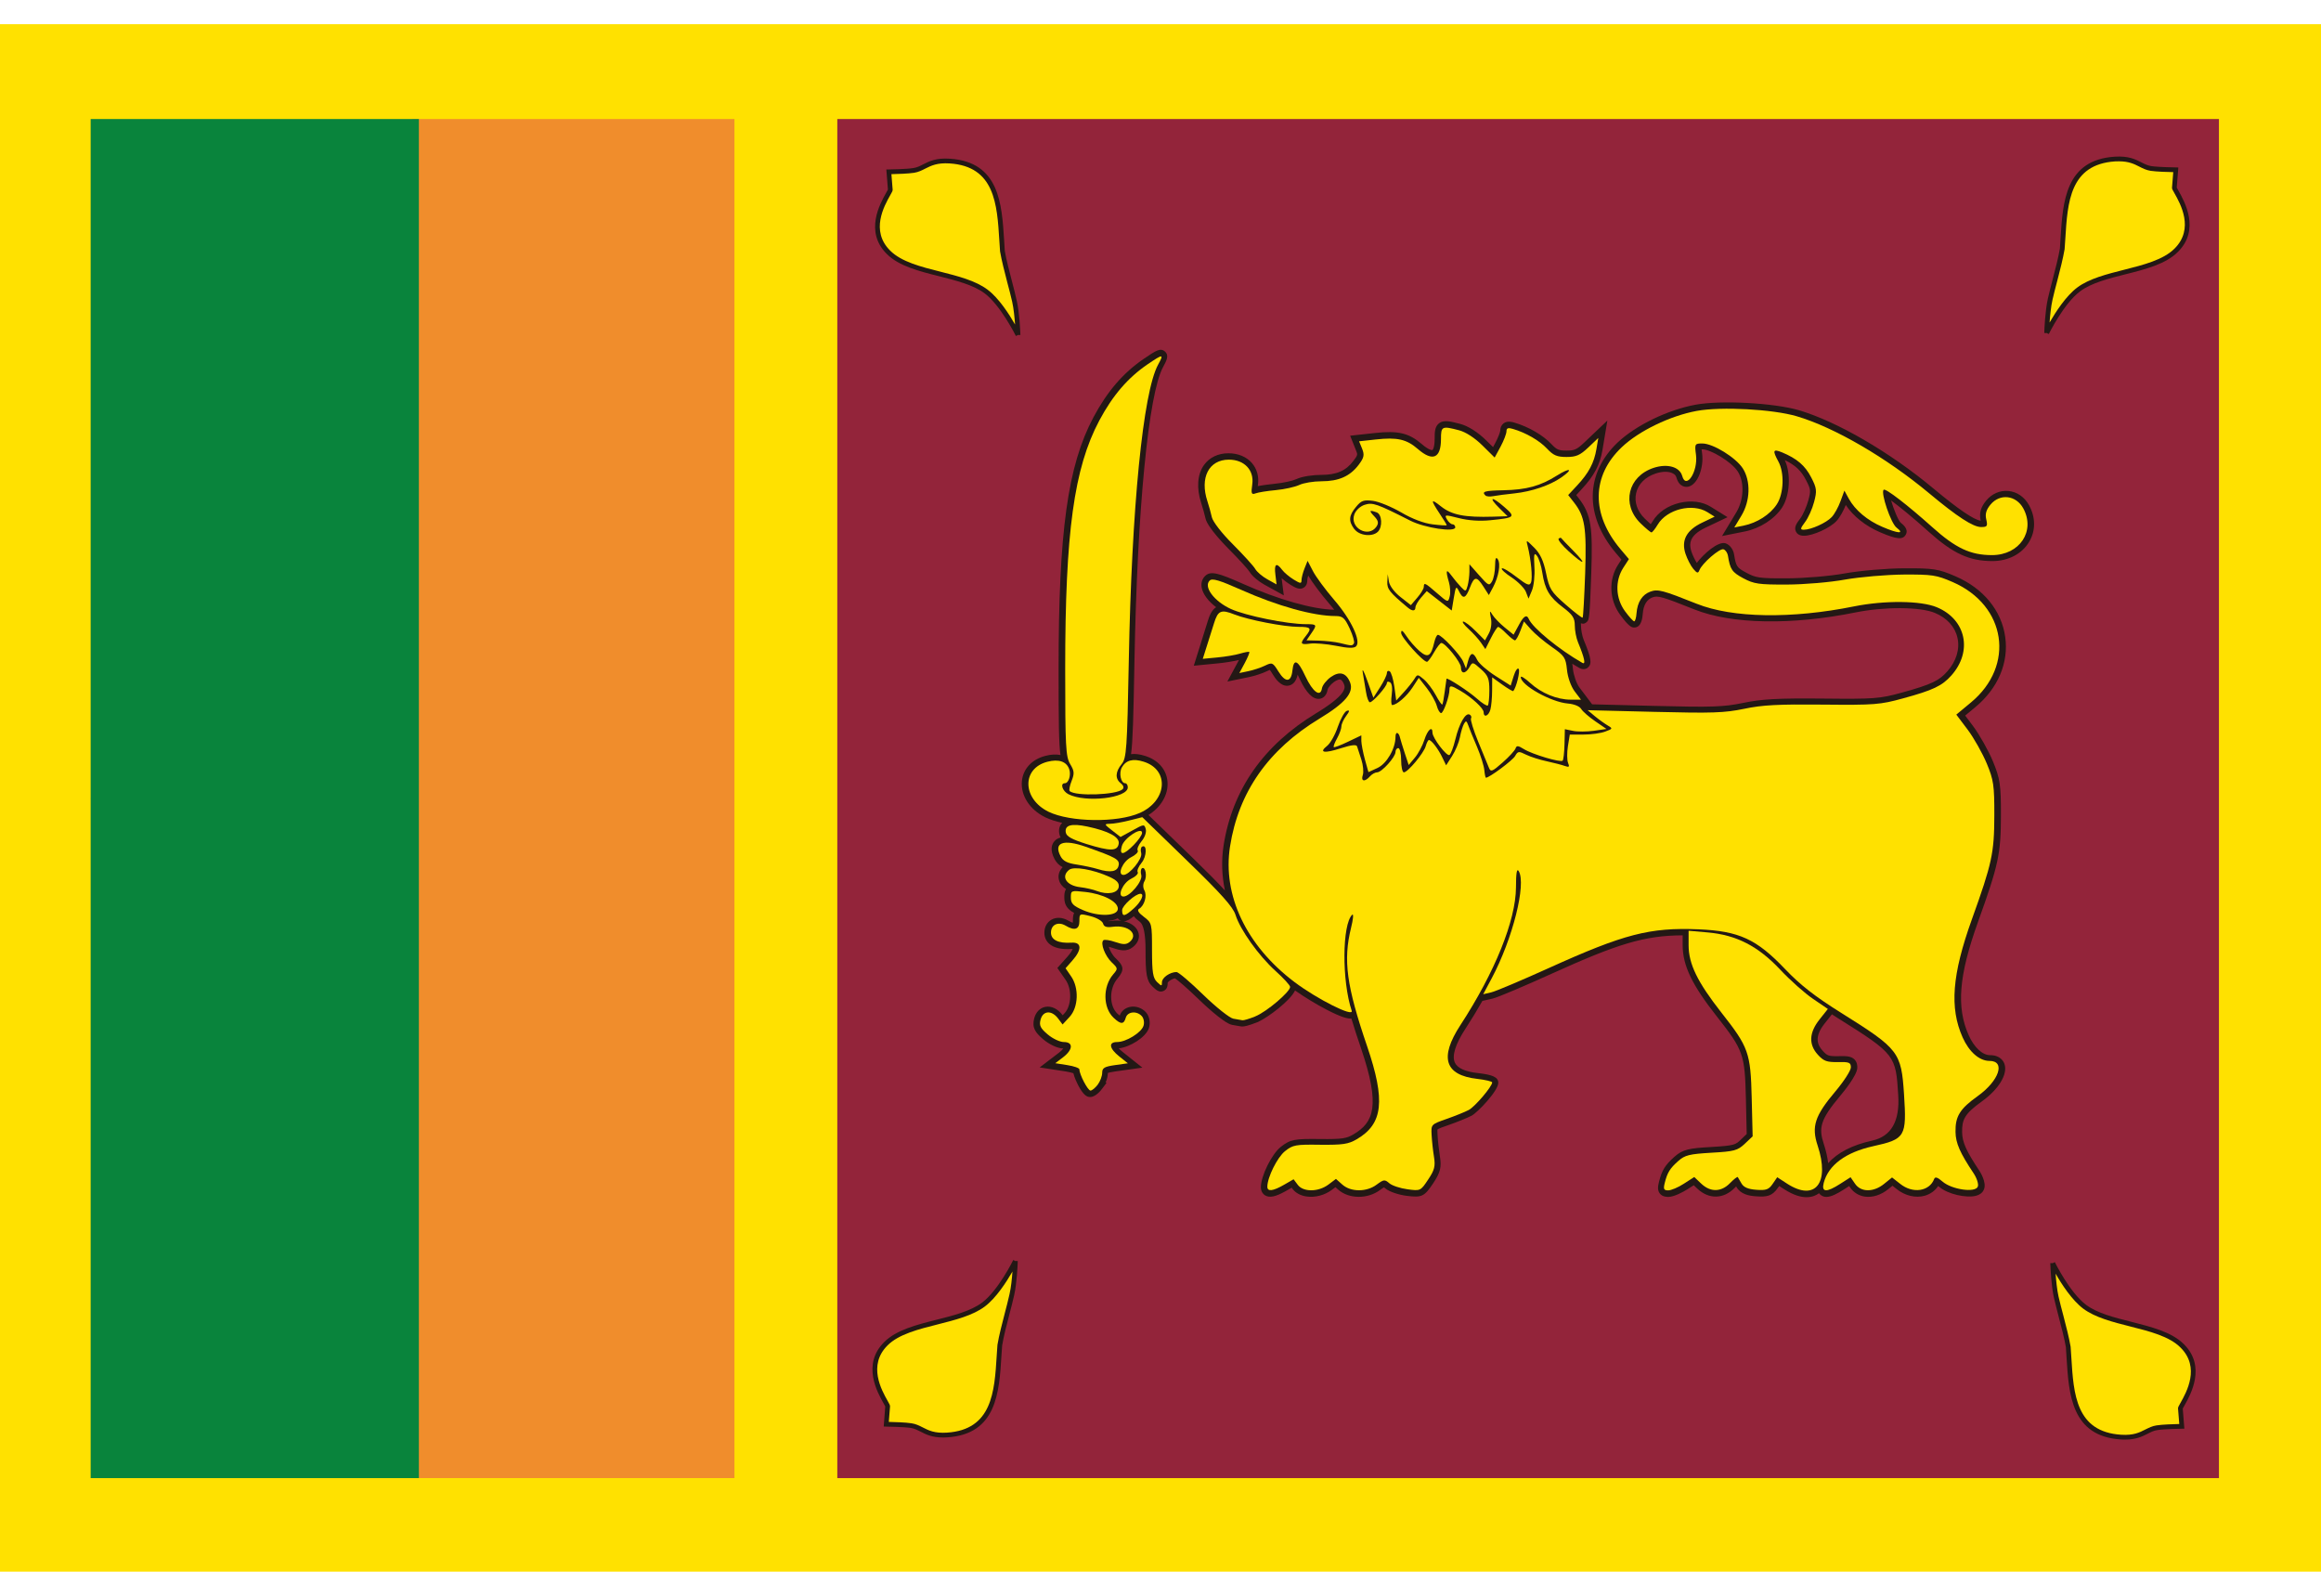
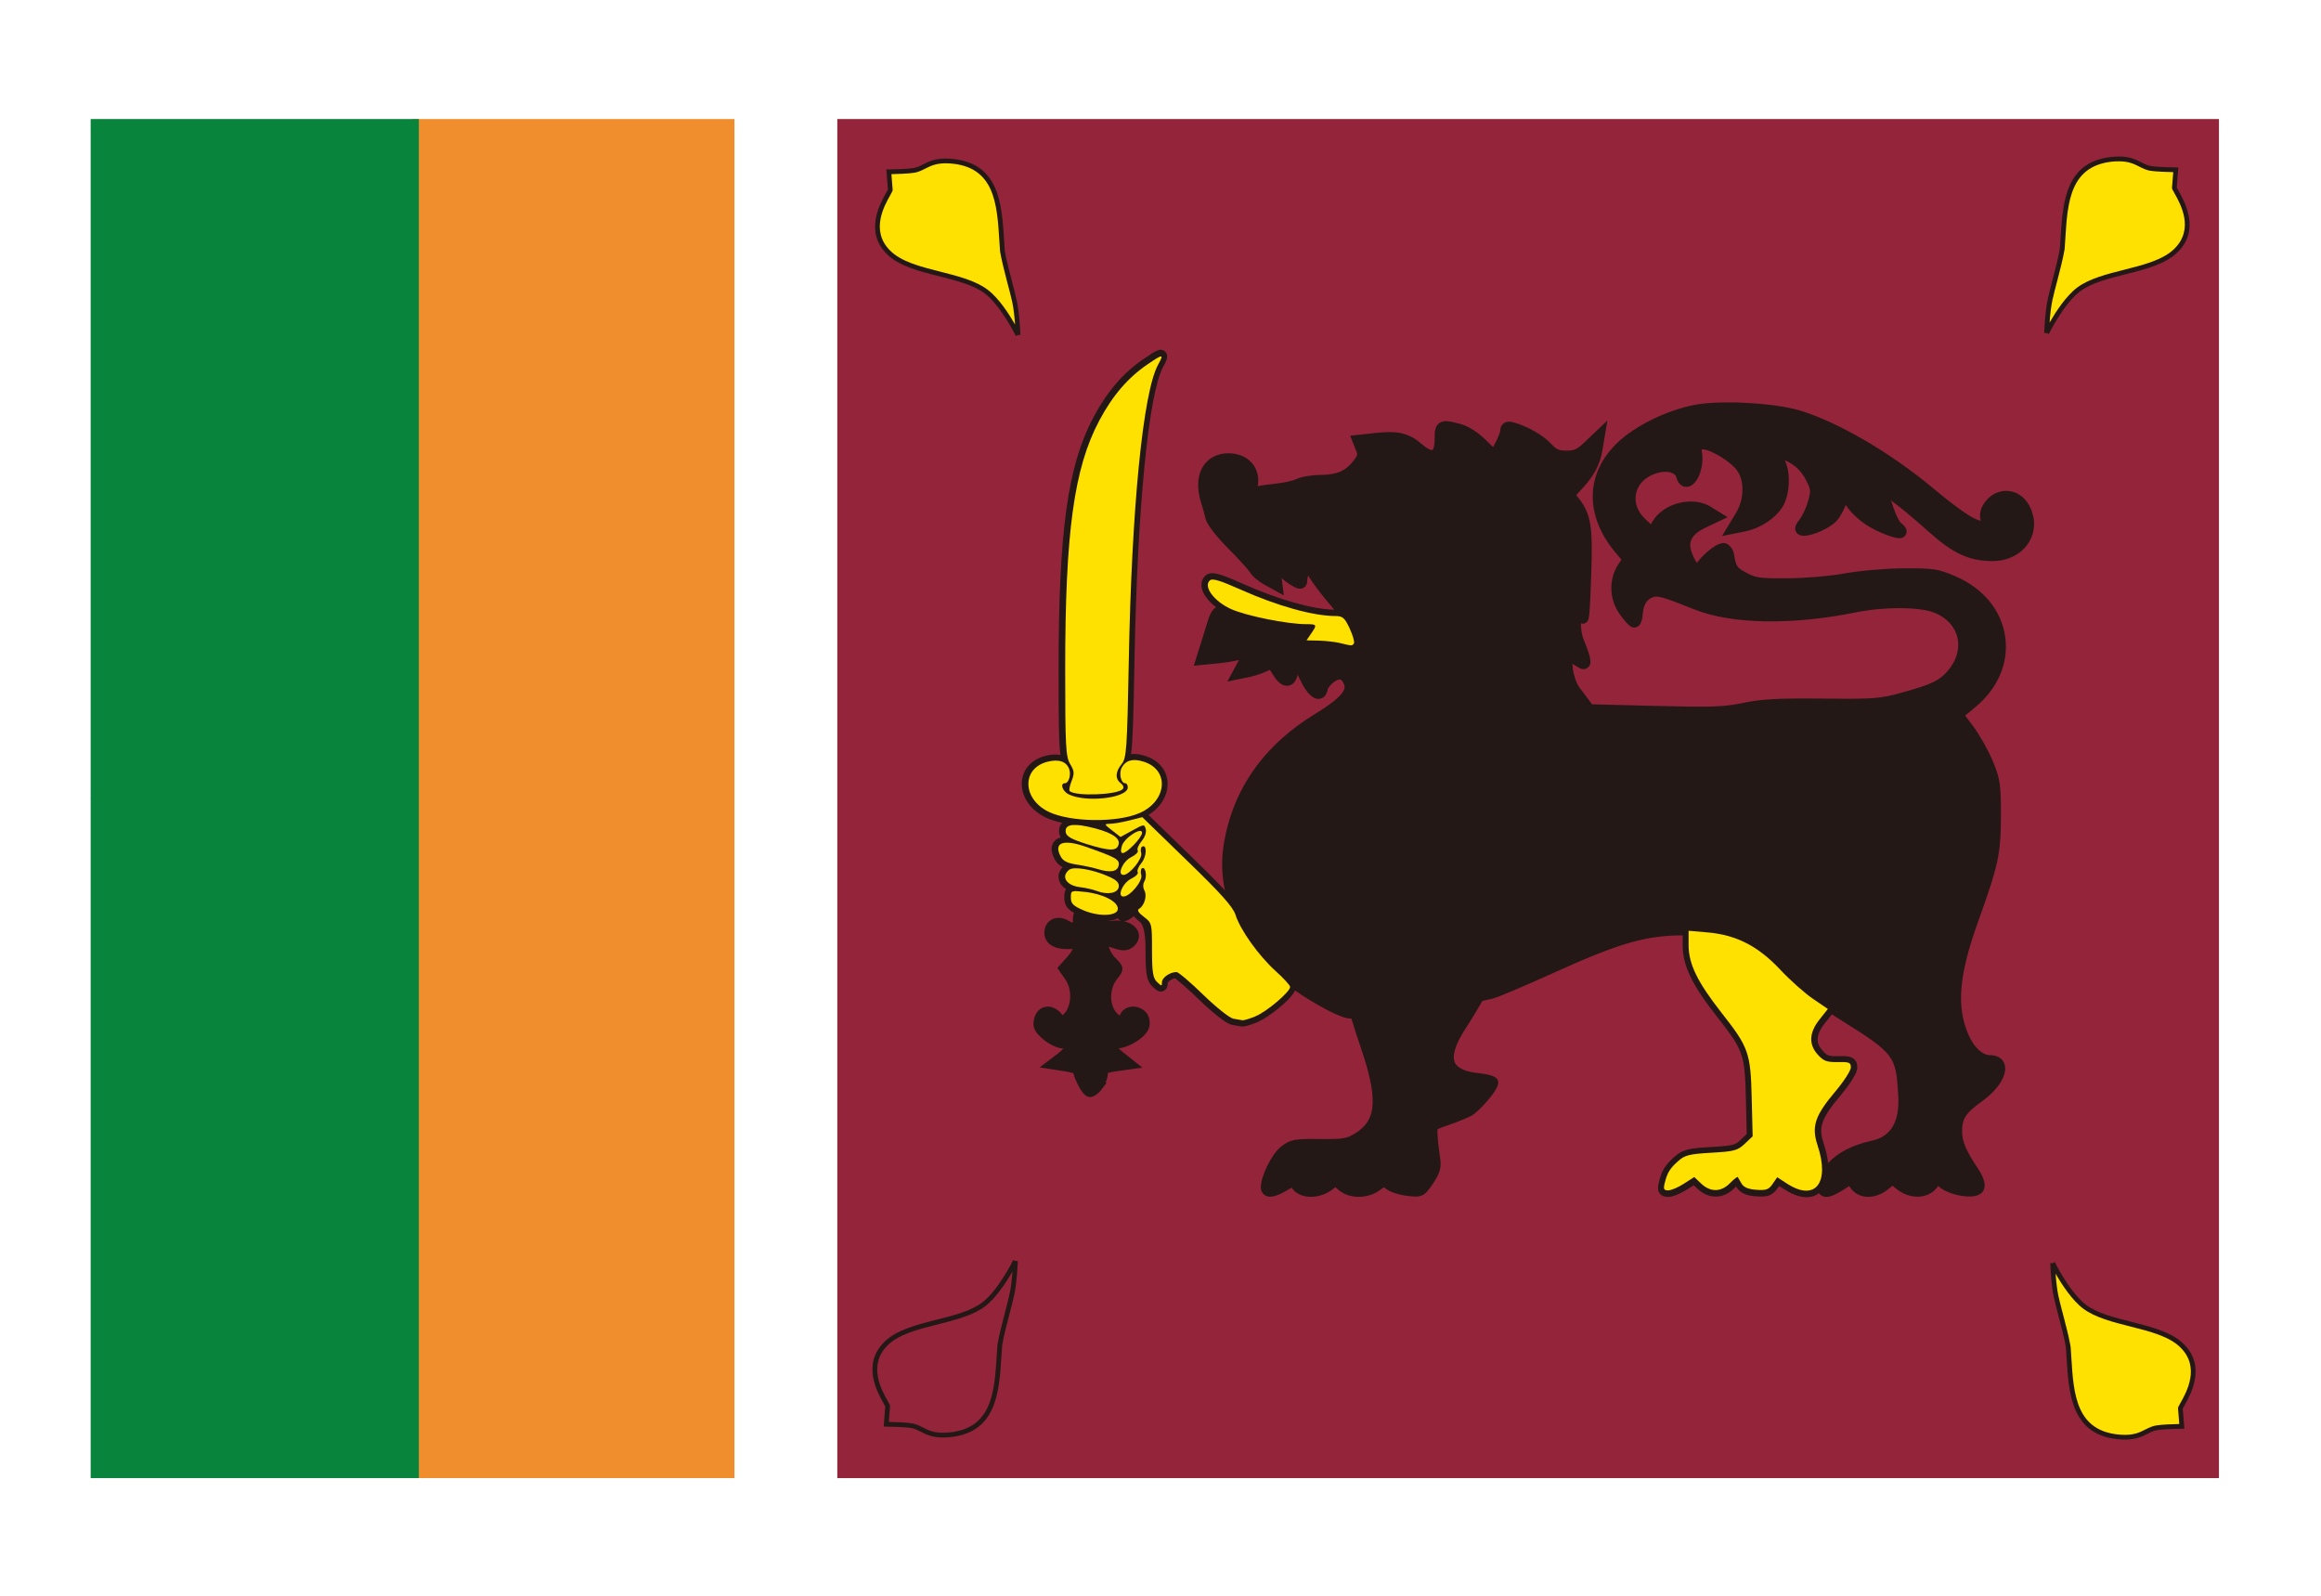
<svg xmlns="http://www.w3.org/2000/svg" width="32" height="22" viewBox="0 0 32 22" fill="none">
  <g id="lk_new" clip-path="url(#clip0_15872_21588)">
-     <path id="Vector" d="M32 0.334H0V21.684H32V0.334Z" fill="#FFE100" />
    <path id="Vector_2" d="M1.25 11.009L5.688 1.641H10.126V20.378H5.688L1.25 11.009Z" fill="#F08D2C" />
    <path id="Vector_3" d="M5.775 1.641H1.25V20.378H5.775V1.641Z" fill="#09843C" />
    <path id="Vector_4" d="M30.593 1.641H11.544V20.378H30.593V1.641Z" fill="#93243A" />
    <g id="Group">
      <path id="leaf" d="M28.3 17.414C28.3 17.414 28.51 17.841 28.741 18.015C29.084 18.272 29.787 18.253 30.086 18.554C30.444 18.908 30.058 19.376 30.061 19.417L30.081 19.664C30.081 19.664 29.84 19.667 29.738 19.683C29.586 19.707 29.526 19.831 29.242 19.812C28.527 19.766 28.556 19.122 28.515 18.572C28.48 18.362 28.396 18.089 28.349 17.88C28.309 17.7 28.3 17.414 28.3 17.414V17.414Z" fill="#FFE100" />
      <path id="Vector_5" d="M29.298 19.847C29.279 19.847 29.26 19.847 29.24 19.845C28.559 19.801 28.524 19.227 28.492 18.721C28.489 18.672 28.486 18.623 28.483 18.575C28.462 18.451 28.422 18.3 28.384 18.155C28.359 18.059 28.336 17.969 28.317 17.887C28.28 17.721 28.27 17.47 28.268 17.423L28.268 17.422V17.414L28.302 17.414L28.33 17.4C28.332 17.405 28.538 17.822 28.761 17.989C28.915 18.105 29.154 18.165 29.385 18.223C29.66 18.293 29.943 18.364 30.109 18.531C30.421 18.84 30.201 19.228 30.119 19.374C30.109 19.392 30.098 19.411 30.094 19.419L30.116 19.697L30.081 19.697C30.079 19.697 29.841 19.7 29.743 19.716C29.693 19.723 29.653 19.744 29.608 19.767C29.533 19.805 29.45 19.847 29.298 19.847ZM28.341 17.559C28.348 17.655 28.36 17.779 28.381 17.873C28.399 17.954 28.423 18.043 28.448 18.138C28.486 18.285 28.526 18.438 28.548 18.567C28.552 18.618 28.555 18.667 28.558 18.717C28.589 19.22 28.621 19.74 29.244 19.78C29.415 19.791 29.498 19.749 29.578 19.708C29.627 19.684 29.672 19.66 29.733 19.651C29.813 19.638 29.974 19.634 30.046 19.632L30.029 19.42C30.027 19.403 30.037 19.386 30.062 19.342C30.145 19.195 30.339 18.851 30.063 18.578C29.91 18.423 29.635 18.354 29.369 18.287C29.132 18.227 28.887 18.165 28.721 18.041C28.566 17.924 28.422 17.702 28.341 17.559Z" fill="#231815" />
    </g>
    <g id="Group_2">
-       <path id="leaf-2" d="M13.999 17.385C13.999 17.385 13.79 17.812 13.558 17.985C13.215 18.243 12.512 18.224 12.214 18.525C11.856 18.879 12.241 19.347 12.238 19.388L12.219 19.635C12.219 19.635 12.46 19.638 12.561 19.654C12.714 19.677 12.774 19.802 13.058 19.783C13.773 19.737 13.744 19.093 13.784 18.543C13.82 18.333 13.903 18.06 13.95 17.85C13.991 17.671 13.999 17.385 13.999 17.385L13.999 17.385Z" fill="#FFE100" />
      <path id="Vector_6" d="M13.002 19.818C12.85 19.818 12.767 19.776 12.692 19.737C12.646 19.714 12.607 19.694 12.557 19.686C12.458 19.671 12.221 19.668 12.219 19.668L12.184 19.667L12.205 19.39C12.202 19.382 12.191 19.362 12.181 19.345C12.098 19.199 11.879 18.811 12.191 18.502C12.357 18.335 12.64 18.263 12.915 18.194C13.146 18.136 13.384 18.075 13.539 17.959C13.762 17.793 13.968 17.375 13.97 17.371L13.998 17.385L14.032 17.385L14.032 17.393C14.03 17.44 14.02 17.691 13.982 17.858C13.964 17.94 13.94 18.03 13.915 18.126C13.877 18.271 13.838 18.422 13.817 18.548C13.813 18.593 13.81 18.642 13.807 18.692C13.776 19.198 13.741 19.772 13.06 19.816C13.04 19.817 13.02 19.818 13.002 19.818ZM12.254 19.603C12.325 19.605 12.486 19.609 12.567 19.622C12.627 19.631 12.673 19.654 12.722 19.679C12.802 19.72 12.884 19.762 13.056 19.751C13.679 19.71 13.711 19.19 13.742 18.688C13.745 18.638 13.748 18.589 13.752 18.541C13.774 18.408 13.814 18.256 13.852 18.109C13.877 18.014 13.9 17.925 13.918 17.843C13.94 17.75 13.952 17.626 13.959 17.53C13.877 17.672 13.734 17.895 13.578 18.012C13.413 18.136 13.168 18.198 12.931 18.258C12.665 18.325 12.39 18.394 12.237 18.548C11.961 18.822 12.155 19.166 12.238 19.313C12.263 19.357 12.272 19.373 12.271 19.391L12.254 19.603Z" fill="#231815" />
    </g>
    <g id="Group_3">
      <path id="leaf-3" d="M28.217 4.591C28.217 4.591 28.427 4.164 28.658 3.991C29.001 3.734 29.704 3.752 30.003 3.452C30.361 3.097 29.975 2.629 29.978 2.589L29.998 2.342C29.998 2.342 29.757 2.339 29.655 2.323C29.503 2.299 29.443 2.175 29.159 2.193C28.444 2.24 28.473 2.883 28.432 3.434C28.396 3.643 28.313 3.917 28.266 4.126C28.226 4.306 28.217 4.591 28.217 4.591V4.591Z" fill="#FFE100" />
      <path id="Vector_7" d="M28.247 4.605L28.219 4.592L28.185 4.591L28.185 4.583C28.186 4.536 28.197 4.285 28.234 4.118C28.253 4.036 28.276 3.946 28.301 3.85C28.339 3.705 28.378 3.554 28.4 3.428C28.403 3.383 28.406 3.334 28.409 3.285C28.441 2.778 28.476 2.204 29.157 2.16C29.346 2.148 29.441 2.196 29.525 2.239C29.57 2.262 29.61 2.282 29.66 2.29C29.758 2.305 29.996 2.308 29.998 2.308L30.033 2.309L30.011 2.586C30.015 2.594 30.026 2.614 30.036 2.631C30.118 2.777 30.338 3.166 30.026 3.474C29.86 3.641 29.576 3.713 29.302 3.782C29.071 3.84 28.832 3.901 28.678 4.017C28.455 4.183 28.249 4.601 28.247 4.605ZM29.215 2.224C29.198 2.224 29.18 2.224 29.161 2.225C28.538 2.266 28.506 2.786 28.475 3.289C28.472 3.338 28.469 3.387 28.465 3.436C28.442 3.568 28.403 3.72 28.365 3.867C28.34 3.962 28.316 4.052 28.298 4.133C28.277 4.226 28.265 4.35 28.258 4.446C28.34 4.304 28.483 4.081 28.639 3.964C28.803 3.841 29.049 3.779 29.286 3.719C29.552 3.652 29.826 3.582 29.98 3.428C30.256 3.154 30.062 2.81 29.979 2.663C29.954 2.619 29.944 2.603 29.946 2.586L29.963 2.373C29.891 2.372 29.73 2.367 29.65 2.355C29.589 2.345 29.544 2.322 29.495 2.297C29.424 2.261 29.351 2.224 29.215 2.224Z" fill="#231815" />
    </g>
    <g id="Group_4">
      <path id="leaf-4" d="M14.035 4.618C14.035 4.618 13.826 4.192 13.595 4.018C13.251 3.761 12.549 3.779 12.25 3.479C11.892 3.125 12.278 2.657 12.274 2.616L12.255 2.369C12.255 2.369 12.496 2.366 12.598 2.35C12.75 2.326 12.81 2.202 13.094 2.221C13.809 2.267 13.78 2.911 13.82 3.461C13.856 3.671 13.939 3.944 13.986 4.153C14.027 4.333 14.035 4.619 14.035 4.619L14.035 4.618Z" fill="#FFE100" />
      <path id="Vector_8" d="M14.006 4.632C14.004 4.628 13.797 4.211 13.575 4.044C13.421 3.928 13.182 3.868 12.951 3.809C12.676 3.74 12.393 3.669 12.227 3.502C11.915 3.193 12.135 2.805 12.217 2.659C12.227 2.641 12.238 2.622 12.242 2.613L12.22 2.336L12.255 2.336C12.257 2.336 12.495 2.333 12.593 2.317C12.643 2.309 12.683 2.289 12.728 2.266C12.812 2.223 12.907 2.175 13.096 2.188C13.777 2.232 13.812 2.806 13.844 3.312C13.847 3.361 13.85 3.41 13.853 3.458C13.874 3.582 13.914 3.732 13.952 3.878C13.977 3.973 14 4.064 14.018 4.146C14.056 4.312 14.066 4.562 14.068 4.61L14.068 4.61V4.618L14.034 4.619L14.006 4.632ZM12.29 2.401L12.307 2.613C12.309 2.63 12.299 2.647 12.274 2.691C12.191 2.838 11.997 3.182 12.273 3.455C12.427 3.61 12.701 3.679 12.967 3.746C13.204 3.806 13.449 3.868 13.614 3.992C13.77 4.108 13.913 4.331 13.995 4.474C13.988 4.378 13.976 4.254 13.955 4.16C13.937 4.079 13.913 3.989 13.888 3.895C13.85 3.747 13.81 3.595 13.788 3.466C13.784 3.415 13.781 3.365 13.778 3.316C13.747 2.813 13.715 2.293 13.092 2.253C12.921 2.242 12.838 2.284 12.758 2.324C12.709 2.349 12.664 2.372 12.603 2.382C12.523 2.395 12.362 2.399 12.29 2.401Z" fill="#231815" />
    </g>
    <path id="Vector_9" d="M27.975 6.966C27.913 6.852 27.809 6.78 27.69 6.769C27.575 6.758 27.463 6.806 27.384 6.901C27.308 6.993 27.285 7.076 27.308 7.178C27.308 7.179 27.308 7.179 27.308 7.179C27.216 7.168 26.997 7.019 26.657 6.735C26.058 6.235 25.329 5.811 24.8 5.655C24.458 5.555 23.728 5.515 23.38 5.579C22.995 5.649 22.552 5.864 22.302 6.101C21.854 6.528 21.845 7.111 22.278 7.624L22.355 7.715L22.309 7.785C22.176 7.992 22.186 8.27 22.337 8.475C22.465 8.651 22.503 8.651 22.532 8.651C22.634 8.651 22.645 8.509 22.649 8.462C22.658 8.341 22.704 8.265 22.785 8.235C22.855 8.21 22.909 8.221 23.364 8.403C23.873 8.606 24.703 8.621 25.583 8.443C25.984 8.362 26.475 8.365 26.677 8.45C26.843 8.519 26.954 8.641 26.988 8.793C27.023 8.947 26.972 9.117 26.847 9.257C26.738 9.38 26.642 9.433 26.22 9.549C25.914 9.633 25.843 9.638 25.135 9.631C24.516 9.625 24.289 9.637 24.032 9.691C23.767 9.746 23.608 9.752 22.814 9.732L21.951 9.71L21.776 9.478C21.735 9.423 21.696 9.311 21.686 9.222C21.684 9.196 21.681 9.172 21.677 9.151C21.711 9.172 21.744 9.192 21.777 9.21C21.826 9.237 21.87 9.224 21.894 9.202C21.951 9.151 21.939 9.072 21.834 8.819C21.814 8.772 21.797 8.679 21.797 8.621C21.797 8.611 21.797 8.602 21.796 8.593C21.833 8.606 21.855 8.596 21.879 8.573C21.907 8.546 21.918 8.536 21.939 7.902C21.96 7.28 21.941 7.094 21.766 6.869L21.732 6.825L21.806 6.745C21.979 6.559 22.059 6.407 22.094 6.201L22.161 5.798L21.84 6.103C21.736 6.202 21.701 6.212 21.598 6.212C21.49 6.212 21.463 6.2 21.39 6.123C21.275 6 21.075 5.884 20.881 5.827C20.849 5.817 20.782 5.798 20.731 5.836C20.7 5.86 20.684 5.895 20.684 5.939C20.683 5.957 20.656 6.032 20.613 6.112L20.585 6.164L20.494 6.075C20.38 5.961 20.242 5.873 20.135 5.845C19.998 5.809 19.907 5.785 19.841 5.835C19.78 5.882 19.78 5.962 19.78 6.046C19.78 6.182 19.749 6.205 19.748 6.205C19.748 6.205 19.708 6.214 19.601 6.121C19.425 5.97 19.274 5.934 18.954 5.97L18.615 6.007L18.697 6.213C18.719 6.267 18.721 6.273 18.661 6.352C18.558 6.49 18.428 6.547 18.215 6.547C18.108 6.547 17.951 6.567 17.872 6.606C17.828 6.627 17.696 6.658 17.578 6.669C17.512 6.676 17.412 6.688 17.341 6.702C17.342 6.697 17.343 6.692 17.343 6.686C17.36 6.571 17.33 6.464 17.26 6.383C17.185 6.297 17.07 6.249 16.937 6.249C16.795 6.249 16.676 6.306 16.601 6.409C16.508 6.538 16.494 6.729 16.561 6.934C16.582 6.996 16.608 7.094 16.62 7.145C16.646 7.271 16.904 7.531 16.933 7.561C17.092 7.72 17.212 7.856 17.228 7.883C17.263 7.944 17.355 8.017 17.428 8.058L17.7 8.208L17.67 7.971C17.706 8.003 17.748 8.035 17.787 8.059C17.855 8.1 17.913 8.136 17.971 8.104C18.024 8.074 18.024 8.015 18.024 7.996C18.024 7.987 18.028 7.964 18.036 7.934C18.09 8.027 18.214 8.192 18.326 8.322C18.351 8.35 18.374 8.378 18.395 8.406C18.101 8.401 17.623 8.266 17.139 8.05C16.802 7.9 16.693 7.867 16.617 7.939C16.575 7.979 16.557 8.035 16.567 8.097C16.582 8.188 16.658 8.289 16.767 8.371C16.704 8.412 16.675 8.488 16.651 8.565C16.627 8.643 16.582 8.786 16.552 8.882L16.459 9.178L16.786 9.146C16.885 9.137 17.006 9.117 17.082 9.099L16.922 9.396L17.223 9.334C17.298 9.319 17.407 9.283 17.472 9.251C17.48 9.248 17.495 9.24 17.507 9.235C17.52 9.252 17.54 9.283 17.551 9.302C17.578 9.345 17.66 9.477 17.773 9.451C17.833 9.437 17.872 9.387 17.891 9.301C17.899 9.317 17.908 9.336 17.918 9.358C18.01 9.554 18.102 9.646 18.194 9.634C18.222 9.63 18.289 9.609 18.305 9.502C18.309 9.486 18.344 9.436 18.392 9.402C18.43 9.375 18.463 9.363 18.481 9.369C18.498 9.374 18.517 9.399 18.532 9.438C18.554 9.494 18.537 9.595 18.146 9.833C17.42 10.273 16.991 10.886 16.87 11.655C16.838 11.862 16.845 12.07 16.888 12.276C16.782 12.161 16.633 12.011 16.423 11.807L15.834 11.236C16.006 11.128 16.107 10.959 16.097 10.785C16.087 10.614 15.971 10.478 15.787 10.421C15.715 10.398 15.651 10.39 15.594 10.397C15.618 10.226 15.627 9.886 15.641 9.106C15.68 7.018 15.835 5.431 16.034 5.063C16.083 4.973 16.122 4.902 16.062 4.847C15.999 4.791 15.937 4.833 15.771 4.946C15.487 5.139 15.266 5.395 15.075 5.754C14.72 6.421 14.595 7.328 14.595 9.22C14.595 9.947 14.598 10.251 14.621 10.409C14.561 10.397 14.49 10.4 14.412 10.421C14.227 10.469 14.106 10.599 14.089 10.768C14.07 10.966 14.196 11.162 14.412 11.268C14.477 11.299 14.557 11.325 14.645 11.344C14.619 11.37 14.592 11.416 14.604 11.49C14.607 11.51 14.614 11.529 14.623 11.546C14.588 11.556 14.558 11.572 14.537 11.598C14.501 11.639 14.472 11.716 14.54 11.845C14.567 11.896 14.604 11.931 14.651 11.955C14.601 12.008 14.583 12.071 14.601 12.134C14.614 12.184 14.649 12.226 14.698 12.258C14.674 12.293 14.674 12.336 14.674 12.376C14.674 12.486 14.727 12.541 14.809 12.586C14.793 12.618 14.792 12.658 14.792 12.701C14.792 12.709 14.792 12.716 14.791 12.721C14.779 12.718 14.759 12.71 14.728 12.692C14.65 12.646 14.564 12.641 14.497 12.679C14.435 12.714 14.399 12.78 14.399 12.859C14.399 12.918 14.421 12.969 14.462 13.008C14.526 13.067 14.63 13.092 14.774 13.083C14.78 13.083 14.785 13.083 14.789 13.083C14.782 13.101 14.764 13.136 14.718 13.188L14.578 13.345L14.692 13.509C14.781 13.637 14.774 13.863 14.679 13.967L14.651 13.997L14.649 13.994C14.583 13.907 14.495 13.865 14.412 13.881C14.338 13.896 14.282 13.953 14.259 14.039C14.225 14.167 14.273 14.235 14.384 14.329C14.457 14.392 14.576 14.454 14.66 14.455C14.649 14.47 14.63 14.49 14.599 14.514L14.334 14.716L14.697 14.772C14.743 14.78 14.778 14.789 14.799 14.796C14.813 14.857 14.848 14.928 14.864 14.96C14.936 15.096 14.982 15.124 15.03 15.124C15.105 15.124 15.177 15.035 15.197 15.007L15.256 14.929L15.244 14.923C15.263 14.878 15.274 14.831 15.274 14.794V14.792C15.287 14.788 15.316 14.78 15.379 14.771L15.75 14.719L15.479 14.503C15.454 14.483 15.436 14.466 15.424 14.453C15.572 14.438 15.796 14.305 15.84 14.174C15.864 14.102 15.848 14.012 15.802 13.959C15.745 13.894 15.656 13.864 15.574 13.883C15.508 13.898 15.458 13.942 15.438 14.002C15.429 13.996 15.419 13.987 15.406 13.975C15.291 13.866 15.291 13.626 15.406 13.492C15.51 13.37 15.491 13.314 15.38 13.209C15.334 13.165 15.3 13.098 15.286 13.052C15.302 13.056 15.322 13.062 15.343 13.069C15.443 13.103 15.532 13.126 15.618 13.058C15.695 12.998 15.722 12.916 15.689 12.839C15.659 12.77 15.586 12.72 15.493 12.701C15.537 12.7 15.582 12.673 15.632 12.631C15.653 12.659 15.683 12.684 15.715 12.708C15.767 12.748 15.794 12.878 15.794 13.1C15.794 13.418 15.806 13.522 15.889 13.6C15.936 13.645 15.98 13.688 16.041 13.662C16.097 13.638 16.099 13.581 16.099 13.547C16.109 13.528 16.156 13.495 16.2 13.488C16.244 13.517 16.368 13.623 16.526 13.776C16.539 13.789 16.866 14.107 16.986 14.129C17.038 14.138 17.095 14.148 17.112 14.151C17.116 14.151 17.12 14.152 17.128 14.152C17.152 14.152 17.205 14.144 17.334 14.093L17.35 14.087L17.352 14.085C17.486 14.023 17.791 13.795 17.855 13.655C17.984 13.746 18.14 13.841 18.287 13.918C18.496 14.027 18.586 14.047 18.632 14.042C18.669 14.166 18.713 14.302 18.765 14.453C19.035 15.246 18.941 15.474 18.66 15.639C18.566 15.694 18.512 15.707 18.199 15.703C17.856 15.699 17.791 15.706 17.659 15.811C17.533 15.911 17.384 16.213 17.384 16.367C17.384 16.417 17.406 16.458 17.444 16.481C17.505 16.516 17.586 16.499 17.721 16.424L17.809 16.374L17.82 16.39C17.862 16.446 17.93 16.483 18.012 16.495C18.129 16.513 18.263 16.478 18.361 16.405L18.412 16.367L18.449 16.4C18.596 16.531 18.856 16.534 19.028 16.405C19.039 16.397 19.065 16.378 19.081 16.369C19.085 16.372 19.091 16.376 19.099 16.383C19.157 16.433 19.291 16.473 19.392 16.486C19.603 16.513 19.637 16.497 19.759 16.314C19.858 16.165 19.877 16.092 19.852 15.942C19.839 15.861 19.824 15.727 19.82 15.65C19.819 15.618 19.816 15.579 19.818 15.572C19.831 15.559 19.899 15.535 19.972 15.51C20.093 15.468 20.235 15.41 20.29 15.381C20.372 15.337 20.657 15.039 20.657 14.928C20.657 14.852 20.583 14.817 20.376 14.794C20.202 14.775 20.095 14.726 20.059 14.651C20.015 14.557 20.065 14.396 20.204 14.183C20.288 14.054 20.366 13.926 20.438 13.799L20.579 13.767C20.655 13.749 21.052 13.579 21.393 13.424C22.3 13.013 22.671 12.897 23.199 12.895V13.034C23.201 13.313 23.328 13.579 23.671 14.014C24.037 14.48 24.056 14.533 24.071 15.143L24.082 15.634L24.001 15.712C23.928 15.782 23.914 15.794 23.593 15.813C23.29 15.83 23.201 15.846 23.088 15.946C22.957 16.062 22.913 16.133 22.873 16.293C22.859 16.349 22.848 16.407 22.884 16.454C22.921 16.501 22.98 16.501 23.003 16.501C23.08 16.501 23.208 16.432 23.265 16.396L23.352 16.34L23.4 16.386C23.56 16.537 23.762 16.533 23.916 16.377C23.923 16.369 23.93 16.363 23.936 16.356L23.942 16.366C24 16.466 24.117 16.487 24.212 16.493C24.36 16.504 24.434 16.49 24.512 16.376L24.53 16.351L24.602 16.397C24.728 16.478 24.829 16.505 24.907 16.505C24.988 16.505 25.044 16.477 25.079 16.45C25.087 16.46 25.095 16.47 25.106 16.477C25.128 16.493 25.153 16.501 25.18 16.501C25.246 16.501 25.327 16.459 25.423 16.398L25.495 16.351L25.511 16.375C25.558 16.442 25.629 16.485 25.711 16.497C25.818 16.512 25.936 16.474 26.035 16.393L26.092 16.347L26.151 16.394C26.266 16.485 26.41 16.52 26.536 16.485C26.614 16.463 26.679 16.416 26.721 16.351C26.724 16.353 26.728 16.356 26.732 16.359C26.856 16.467 27.11 16.517 27.237 16.487C27.311 16.469 27.341 16.429 27.353 16.398C27.393 16.3 27.299 16.154 27.288 16.138C27.109 15.869 27.054 15.746 27.052 15.61C27.049 15.436 27.086 15.355 27.322 15.186C27.555 15.019 27.682 14.812 27.637 14.672C27.625 14.634 27.581 14.547 27.436 14.547C27.332 14.547 27.217 14.439 27.143 14.273C26.97 13.886 27.006 13.447 27.272 12.707C27.553 11.925 27.586 11.774 27.587 11.245C27.588 10.817 27.575 10.733 27.475 10.492C27.414 10.346 27.292 10.13 27.203 10.01L27.094 9.865L27.233 9.75C27.546 9.491 27.697 9.137 27.646 8.78C27.595 8.416 27.345 8.112 26.962 7.946C26.724 7.843 26.658 7.833 26.25 7.835C26.007 7.836 25.639 7.868 25.43 7.906C25.225 7.943 24.877 7.972 24.638 7.973C24.251 7.975 24.206 7.965 24.077 7.896C23.946 7.826 23.935 7.81 23.908 7.644C23.899 7.586 23.858 7.513 23.79 7.49C23.687 7.458 23.485 7.639 23.394 7.761C23.37 7.722 23.338 7.659 23.32 7.605C23.287 7.504 23.283 7.386 23.509 7.277L23.818 7.13L23.587 6.987C23.471 6.914 23.313 6.895 23.155 6.933C22.993 6.972 22.858 7.064 22.786 7.186C22.776 7.201 22.767 7.215 22.759 7.227C22.738 7.208 22.71 7.182 22.678 7.151C22.573 7.049 22.529 6.92 22.558 6.797C22.586 6.673 22.684 6.575 22.827 6.528C22.92 6.497 23.009 6.496 23.065 6.527C23.091 6.54 23.106 6.558 23.113 6.582C23.153 6.727 23.255 6.714 23.275 6.71C23.41 6.683 23.491 6.44 23.468 6.258C23.465 6.24 23.462 6.215 23.46 6.195C23.465 6.195 23.47 6.195 23.473 6.195C23.583 6.195 23.872 6.365 23.959 6.5C24.053 6.646 24.044 6.889 23.938 7.065L23.742 7.39L24.057 7.327C24.265 7.285 24.466 7.156 24.57 6.997C24.678 6.831 24.694 6.528 24.607 6.343C24.753 6.413 24.835 6.492 24.9 6.619C24.966 6.748 24.968 6.763 24.932 6.897C24.91 6.98 24.858 7.097 24.822 7.146C24.773 7.211 24.73 7.268 24.761 7.329C24.789 7.386 24.852 7.386 24.873 7.386C24.996 7.386 25.229 7.28 25.318 7.185C25.366 7.135 25.418 7.038 25.448 6.962C25.55 7.116 25.719 7.251 25.921 7.338C26.15 7.436 26.232 7.444 26.274 7.373C26.32 7.295 26.235 7.23 26.205 7.206C26.171 7.175 26.107 7.018 26.073 6.9C26.184 6.981 26.366 7.128 26.587 7.327C26.927 7.632 27.15 7.735 27.47 7.735C27.689 7.735 27.878 7.636 27.976 7.47C28.067 7.318 28.067 7.134 27.975 6.966ZM25.145 15.771C25.072 15.552 25.093 15.439 25.371 15.108C25.41 15.061 25.607 14.824 25.607 14.719C25.607 14.697 25.607 14.645 25.567 14.605C25.52 14.559 25.451 14.558 25.341 14.561C25.209 14.563 25.19 14.553 25.13 14.487C25.062 14.412 25.004 14.302 25.157 14.11L25.257 13.984C25.288 14.004 25.319 14.024 25.352 14.045C26.135 14.534 26.137 14.556 26.171 15.095C26.195 15.457 26.075 15.667 25.812 15.725C25.538 15.785 25.334 15.891 25.205 16.036C25.196 15.956 25.176 15.867 25.145 15.771ZM15.326 12.696C15.303 12.699 15.288 12.699 15.28 12.699C15.279 12.698 15.279 12.697 15.278 12.696C15.33 12.691 15.375 12.679 15.41 12.66C15.419 12.673 15.432 12.684 15.45 12.691C15.453 12.693 15.457 12.694 15.46 12.695C15.418 12.689 15.373 12.689 15.326 12.696Z" fill="#231815" />
    <g id="lion-2">
-       <path id="Vector_10" d="M17.703 16.334L17.835 16.258L17.892 16.334C17.967 16.436 18.175 16.435 18.314 16.332L18.419 16.253L18.508 16.332C18.624 16.435 18.842 16.436 18.98 16.332C19.078 16.26 19.091 16.258 19.155 16.313C19.194 16.346 19.306 16.383 19.405 16.396C19.583 16.42 19.586 16.419 19.69 16.262C19.778 16.131 19.791 16.078 19.771 15.951C19.757 15.866 19.742 15.73 19.738 15.649C19.73 15.502 19.73 15.501 19.945 15.426C20.064 15.384 20.201 15.329 20.251 15.302C20.337 15.256 20.573 14.978 20.573 14.923C20.573 14.909 20.481 14.887 20.368 14.874C19.919 14.823 19.842 14.582 20.134 14.134C20.611 13.402 20.898 12.69 20.901 12.236C20.901 12.034 20.913 11.966 20.939 12.01C21.046 12.19 20.855 12.945 20.566 13.488L20.449 13.707L20.56 13.681C20.621 13.667 20.98 13.515 21.358 13.344C22.392 12.876 22.747 12.784 23.416 12.812C23.977 12.836 24.216 12.945 24.612 13.361C24.822 13.581 25.023 13.738 25.393 13.969C26.18 14.462 26.213 14.505 26.251 15.085C26.289 15.671 26.27 15.704 25.826 15.802C25.446 15.886 25.208 16.063 25.144 16.308C25.11 16.439 25.182 16.443 25.373 16.32L25.514 16.23L25.576 16.32C25.658 16.439 25.832 16.439 25.977 16.321L26.086 16.233L26.198 16.321C26.371 16.46 26.602 16.426 26.667 16.253C26.68 16.22 26.713 16.23 26.781 16.289C26.908 16.4 27.233 16.447 27.268 16.36C27.282 16.327 27.256 16.245 27.212 16.178C27.023 15.895 26.963 15.76 26.961 15.605C26.957 15.39 27.022 15.286 27.266 15.112C27.563 14.9 27.655 14.626 27.429 14.626C27.29 14.626 27.149 14.503 27.059 14.302C26.877 13.894 26.913 13.437 27.186 12.676C27.464 11.903 27.495 11.76 27.496 11.243C27.497 10.826 27.486 10.753 27.391 10.524C27.332 10.384 27.215 10.175 27.129 10.06L26.972 9.852L27.173 9.685C27.787 9.177 27.661 8.346 26.923 8.025C26.697 7.927 26.641 7.919 26.245 7.921C26.007 7.923 25.645 7.954 25.44 7.99C25.231 8.028 24.877 8.058 24.635 8.059C24.249 8.06 24.183 8.051 24.035 7.972C23.88 7.889 23.853 7.85 23.823 7.659C23.816 7.62 23.789 7.581 23.762 7.573C23.709 7.556 23.466 7.767 23.43 7.861C23.412 7.907 23.398 7.904 23.346 7.843C23.311 7.802 23.263 7.708 23.238 7.634C23.177 7.448 23.252 7.308 23.471 7.204L23.64 7.123L23.541 7.061C23.334 6.933 22.983 7.02 22.856 7.231C22.82 7.291 22.781 7.34 22.769 7.34C22.757 7.34 22.689 7.283 22.618 7.214C22.352 6.953 22.443 6.568 22.799 6.45C22.989 6.388 23.158 6.436 23.193 6.562C23.246 6.756 23.412 6.502 23.383 6.272C23.363 6.119 23.366 6.114 23.471 6.114C23.618 6.114 23.931 6.307 24.028 6.457C24.14 6.632 24.132 6.907 24.008 7.111L23.911 7.272L24.038 7.247C24.225 7.209 24.405 7.094 24.497 6.953C24.594 6.805 24.604 6.516 24.518 6.361C24.435 6.209 24.445 6.186 24.568 6.236C24.777 6.323 24.888 6.419 24.972 6.583C25.048 6.73 25.052 6.767 25.011 6.921C24.986 7.016 24.93 7.141 24.886 7.198C24.819 7.288 24.817 7.303 24.87 7.303C24.971 7.303 25.18 7.208 25.254 7.129C25.292 7.089 25.346 6.991 25.375 6.911L25.429 6.764L25.49 6.876C25.577 7.033 25.745 7.175 25.951 7.263C26.172 7.358 26.264 7.363 26.148 7.274C26.07 7.215 25.927 6.793 25.97 6.752C25.996 6.728 26.296 6.959 26.639 7.266C26.963 7.557 27.166 7.653 27.464 7.653C27.845 7.653 28.066 7.322 27.895 7.008C27.795 6.826 27.573 6.8 27.443 6.957C27.384 7.029 27.367 7.086 27.385 7.161C27.406 7.254 27.398 7.266 27.314 7.266C27.203 7.266 26.985 7.124 26.598 6.801C26.008 6.309 25.291 5.892 24.773 5.739C24.441 5.641 23.731 5.603 23.393 5.665C23.028 5.732 22.595 5.941 22.36 6.165C21.942 6.561 21.936 7.09 22.342 7.571L22.458 7.708L22.379 7.83C22.265 8.009 22.274 8.248 22.403 8.425C22.46 8.503 22.518 8.566 22.531 8.566C22.544 8.566 22.559 8.516 22.563 8.455C22.575 8.301 22.641 8.197 22.755 8.156C22.858 8.119 22.924 8.137 23.393 8.324C23.887 8.521 24.699 8.534 25.562 8.36C25.985 8.275 26.485 8.28 26.704 8.372C27.107 8.54 27.2 8.979 26.904 9.312C26.776 9.456 26.652 9.515 26.238 9.628C25.922 9.715 25.847 9.721 25.13 9.714C24.517 9.708 24.297 9.719 24.047 9.772C23.776 9.828 23.608 9.834 22.811 9.814L21.889 9.791L21.991 9.876C22.047 9.922 22.127 9.979 22.168 10.003C22.237 10.043 22.235 10.048 22.131 10.086C22.071 10.109 21.936 10.127 21.832 10.127H21.643L21.617 10.288C21.603 10.377 21.604 10.48 21.619 10.517C21.642 10.573 21.634 10.581 21.575 10.56C21.535 10.545 21.424 10.517 21.329 10.496C21.233 10.476 21.104 10.435 21.042 10.405C20.939 10.354 20.927 10.355 20.889 10.423C20.855 10.483 20.534 10.722 20.487 10.722C20.48 10.722 20.47 10.676 20.465 10.62C20.461 10.564 20.415 10.417 20.363 10.294C20.31 10.172 20.256 10.038 20.242 9.997C20.22 9.936 20.21 9.932 20.184 9.979C20.167 10.009 20.141 10.093 20.128 10.165C20.114 10.236 20.066 10.352 20.02 10.423L19.938 10.551L19.885 10.442C19.829 10.324 19.735 10.202 19.701 10.202C19.689 10.202 19.67 10.24 19.657 10.286C19.631 10.382 19.409 10.648 19.355 10.648C19.335 10.648 19.318 10.572 19.318 10.481C19.318 10.389 19.3 10.314 19.279 10.314C19.258 10.314 19.24 10.337 19.24 10.367C19.24 10.437 19.05 10.648 18.986 10.648C18.959 10.648 18.914 10.673 18.887 10.704C18.817 10.784 18.759 10.773 18.789 10.685C18.803 10.644 18.794 10.548 18.769 10.471C18.744 10.395 18.718 10.314 18.71 10.29C18.701 10.262 18.633 10.269 18.489 10.315C18.256 10.39 18.178 10.377 18.297 10.283C18.341 10.249 18.408 10.13 18.445 10.019C18.483 9.908 18.539 9.809 18.569 9.8C18.611 9.787 18.609 9.803 18.559 9.871C18.523 9.919 18.494 9.984 18.494 10.015C18.494 10.046 18.467 10.12 18.434 10.18C18.401 10.239 18.381 10.293 18.389 10.3C18.396 10.308 18.485 10.274 18.585 10.226L18.769 10.138L18.769 10.217C18.77 10.26 18.792 10.374 18.818 10.47L18.867 10.645L18.991 10.588C19.119 10.529 19.24 10.32 19.24 10.159C19.24 10.079 19.286 10.091 19.304 10.176C19.31 10.201 19.339 10.295 19.368 10.384L19.422 10.547L19.508 10.444C19.555 10.388 19.614 10.277 19.639 10.198C19.682 10.061 19.75 10.002 19.75 10.102C19.75 10.174 19.946 10.431 19.984 10.409C20.002 10.398 20.039 10.302 20.065 10.194C20.119 9.971 20.207 9.819 20.263 9.852C20.284 9.864 20.292 9.888 20.281 9.905C20.27 9.921 20.315 10.067 20.381 10.228C20.447 10.388 20.514 10.55 20.529 10.587C20.553 10.646 20.575 10.638 20.716 10.513C20.805 10.435 20.884 10.348 20.895 10.319C20.909 10.276 20.929 10.277 21.011 10.328C21.127 10.4 21.515 10.515 21.544 10.487C21.556 10.476 21.567 10.374 21.57 10.26L21.575 10.053L21.687 10.076C21.748 10.089 21.877 10.088 21.974 10.075L22.149 10.05L21.993 9.943C21.907 9.884 21.82 9.808 21.8 9.774C21.778 9.737 21.702 9.706 21.616 9.699C21.382 9.679 20.967 9.446 20.967 9.335C20.967 9.314 21.025 9.35 21.095 9.414C21.251 9.557 21.467 9.646 21.656 9.646H21.797L21.709 9.53C21.659 9.463 21.614 9.337 21.604 9.232C21.587 9.066 21.569 9.04 21.395 8.919C21.291 8.847 21.162 8.738 21.108 8.678L21.011 8.568L20.961 8.698C20.934 8.77 20.901 8.828 20.887 8.828C20.873 8.828 20.821 8.787 20.77 8.736C20.72 8.684 20.668 8.643 20.655 8.643C20.643 8.643 20.598 8.712 20.556 8.796L20.479 8.949L20.419 8.861C20.386 8.812 20.308 8.727 20.247 8.671C20.185 8.614 20.152 8.569 20.174 8.569C20.196 8.569 20.273 8.627 20.344 8.699L20.474 8.829L20.526 8.734C20.558 8.677 20.57 8.59 20.555 8.52C20.535 8.417 20.538 8.411 20.577 8.476C20.602 8.517 20.678 8.595 20.745 8.65L20.868 8.75L20.953 8.594C21.01 8.491 21.051 8.47 21.077 8.532C21.128 8.655 21.501 8.96 21.817 9.139C21.866 9.166 21.846 9.072 21.756 8.854C21.732 8.797 21.712 8.693 21.712 8.624C21.712 8.521 21.683 8.475 21.551 8.375C21.361 8.231 21.3 8.128 21.264 7.895C21.25 7.801 21.217 7.696 21.19 7.662C21.151 7.612 21.145 7.64 21.155 7.815C21.163 7.933 21.147 8.08 21.121 8.141L21.074 8.253L21.038 8.16C21.018 8.109 20.93 8.02 20.843 7.962C20.755 7.905 20.693 7.848 20.706 7.836C20.718 7.824 20.808 7.877 20.906 7.953C21.055 8.068 21.088 8.081 21.108 8.03C21.133 7.97 21.108 7.71 21.062 7.528C21.038 7.437 21.04 7.438 21.152 7.55C21.235 7.632 21.281 7.731 21.316 7.903C21.361 8.121 21.384 8.158 21.586 8.335C21.707 8.441 21.812 8.522 21.82 8.515C21.828 8.507 21.843 8.232 21.855 7.903C21.875 7.271 21.852 7.121 21.7 6.926L21.621 6.825L21.744 6.693C21.905 6.52 21.978 6.381 22.01 6.192L22.036 6.038L21.898 6.169C21.784 6.277 21.73 6.3 21.598 6.3C21.467 6.3 21.417 6.279 21.329 6.185C21.224 6.073 21.037 5.965 20.858 5.913C20.792 5.893 20.77 5.902 20.77 5.946C20.77 5.979 20.733 6.074 20.689 6.157L20.607 6.308L20.437 6.14C20.332 6.036 20.208 5.956 20.116 5.932C19.88 5.87 19.867 5.876 19.867 6.052C19.867 6.318 19.753 6.368 19.549 6.191C19.393 6.055 19.263 6.026 18.967 6.059L18.738 6.084L18.78 6.187C18.814 6.273 18.806 6.31 18.733 6.407C18.613 6.566 18.458 6.635 18.219 6.635C18.109 6.635 17.971 6.658 17.913 6.686C17.855 6.713 17.71 6.746 17.591 6.757C17.472 6.768 17.346 6.788 17.31 6.802C17.254 6.823 17.247 6.805 17.265 6.678C17.293 6.482 17.156 6.337 16.943 6.337C16.667 6.337 16.539 6.585 16.647 6.911C16.668 6.974 16.695 7.073 16.708 7.131C16.721 7.191 16.845 7.352 16.998 7.504C17.145 7.652 17.284 7.804 17.307 7.845C17.329 7.884 17.405 7.949 17.474 7.987L17.6 8.057L17.584 7.922C17.565 7.774 17.597 7.75 17.676 7.855C17.704 7.893 17.776 7.953 17.836 7.99C17.929 8.047 17.944 8.048 17.944 7.999C17.944 7.967 17.963 7.894 17.986 7.836L18.028 7.732L18.102 7.874C18.142 7.952 18.274 8.13 18.394 8.27C18.628 8.54 18.77 8.842 18.696 8.911C18.667 8.939 18.586 8.937 18.419 8.903C18.29 8.878 18.13 8.864 18.064 8.873C17.929 8.892 17.919 8.874 18.002 8.77C18.09 8.66 18.075 8.642 17.903 8.642C17.704 8.642 17.209 8.546 17.019 8.471C16.835 8.398 16.792 8.417 16.738 8.592C16.713 8.671 16.668 8.814 16.638 8.909L16.583 9.083L16.783 9.064C16.893 9.054 17.034 9.03 17.097 9.011C17.16 8.992 17.217 8.982 17.224 8.988C17.231 8.995 17.203 9.063 17.162 9.14L17.087 9.279L17.211 9.253C17.279 9.239 17.383 9.205 17.44 9.177C17.54 9.129 17.548 9.132 17.627 9.259C17.724 9.415 17.802 9.408 17.819 9.243C17.837 9.073 17.893 9.098 17.998 9.324C18.1 9.542 18.206 9.618 18.226 9.489C18.233 9.447 18.288 9.377 18.348 9.334C18.469 9.249 18.561 9.274 18.614 9.409C18.668 9.548 18.547 9.692 18.194 9.906C17.486 10.334 17.076 10.921 16.959 11.668C16.852 12.341 17.183 13.038 17.846 13.538C18.163 13.777 18.668 14.03 18.636 13.934C18.499 13.524 18.504 12.743 18.643 12.611C18.664 12.591 18.657 12.673 18.627 12.792C18.517 13.237 18.564 13.591 18.848 14.422C19.104 15.173 19.069 15.494 18.706 15.706C18.59 15.774 18.515 15.785 18.201 15.782C17.862 15.777 17.825 15.784 17.716 15.871C17.61 15.956 17.473 16.232 17.473 16.361C17.473 16.431 17.55 16.422 17.703 16.334L17.703 16.334Z" fill="#FFE100" />
      <path id="Vector_11" d="M23.216 16.319L23.359 16.227L23.456 16.319C23.582 16.438 23.731 16.436 23.852 16.311C23.905 16.257 23.953 16.219 23.959 16.228C23.964 16.236 23.987 16.277 24.011 16.317C24.041 16.369 24.103 16.395 24.215 16.403C24.35 16.413 24.386 16.4 24.439 16.323L24.503 16.23L24.643 16.321C25.027 16.567 25.231 16.309 25.06 15.793C24.973 15.531 25.021 15.383 25.302 15.05C25.421 14.909 25.518 14.759 25.518 14.716C25.518 14.648 25.496 14.639 25.338 14.642C25.187 14.645 25.143 14.629 25.063 14.541C24.934 14.399 24.942 14.236 25.086 14.055L25.201 13.91L24.997 13.771C24.884 13.695 24.681 13.514 24.545 13.369C24.24 13.044 23.941 12.89 23.546 12.855L23.281 12.832V13.033C23.282 13.291 23.403 13.539 23.733 13.96C24.109 14.438 24.136 14.512 24.151 15.137L24.164 15.666L24.055 15.769C23.956 15.862 23.912 15.874 23.595 15.892C23.293 15.91 23.23 15.925 23.141 16.004C23.023 16.108 22.988 16.165 22.952 16.309C22.931 16.393 22.939 16.411 23 16.411C23.04 16.411 23.138 16.37 23.216 16.319L23.216 16.319Z" fill="#FFE100" />
-       <path id="Vector_12" d="M15.135 14.953C15.169 14.907 15.196 14.834 15.196 14.79C15.196 14.723 15.226 14.705 15.373 14.684L15.55 14.659L15.432 14.565C15.292 14.453 15.279 14.366 15.402 14.366C15.525 14.366 15.733 14.238 15.765 14.144C15.78 14.1 15.77 14.041 15.744 14.011C15.675 13.932 15.546 13.944 15.521 14.031C15.495 14.125 15.452 14.125 15.354 14.032C15.206 13.893 15.203 13.603 15.347 13.434C15.415 13.355 15.414 13.35 15.328 13.268C15.235 13.179 15.168 13.005 15.212 12.963C15.226 12.95 15.3 12.96 15.376 12.987C15.484 13.024 15.526 13.024 15.571 12.989C15.706 12.883 15.559 12.747 15.343 12.777C15.256 12.789 15.22 12.777 15.208 12.732C15.198 12.697 15.122 12.653 15.036 12.631C14.883 12.592 14.882 12.593 14.882 12.698C14.882 12.814 14.816 12.836 14.691 12.761C14.588 12.701 14.49 12.748 14.49 12.857C14.49 12.958 14.592 13.008 14.774 12.996C14.914 12.987 14.919 13.091 14.786 13.241L14.691 13.349L14.766 13.458C14.879 13.619 14.869 13.887 14.746 14.02L14.65 14.124L14.587 14.04C14.499 13.924 14.38 13.932 14.347 14.056C14.325 14.137 14.343 14.175 14.445 14.261C14.513 14.319 14.613 14.366 14.667 14.366C14.8 14.366 14.795 14.47 14.657 14.576L14.549 14.658L14.715 14.684C14.807 14.698 14.882 14.725 14.882 14.743C14.882 14.814 14.998 15.035 15.035 15.035C15.056 15.035 15.101 14.998 15.135 14.953L15.135 14.953Z" fill="#FFE100" />
      <path id="Vector_13" d="M17.307 14.012C17.459 13.952 17.787 13.675 17.787 13.606C17.787 13.584 17.696 13.485 17.585 13.385C17.352 13.174 17.099 12.819 17.034 12.612C17 12.504 16.834 12.318 16.368 11.867L15.749 11.266L15.57 11.311C15.472 11.336 15.352 11.357 15.304 11.357C15.221 11.359 15.222 11.363 15.333 11.449L15.449 11.539L15.613 11.449C15.771 11.361 15.777 11.36 15.797 11.431C15.808 11.473 15.784 11.544 15.739 11.597C15.697 11.648 15.672 11.706 15.686 11.726C15.698 11.746 15.658 11.787 15.595 11.818C15.479 11.875 15.398 12.062 15.49 12.062C15.572 12.062 15.755 11.838 15.734 11.762C15.723 11.723 15.728 11.683 15.745 11.673C15.816 11.631 15.812 11.808 15.739 11.895C15.697 11.946 15.672 12.004 15.686 12.024C15.698 12.044 15.658 12.085 15.595 12.115C15.479 12.172 15.398 12.36 15.489 12.36C15.58 12.36 15.757 12.145 15.735 12.065C15.723 12.023 15.728 11.98 15.745 11.97C15.793 11.942 15.819 12.082 15.778 12.15C15.757 12.187 15.757 12.236 15.778 12.276C15.818 12.348 15.778 12.486 15.705 12.529C15.674 12.547 15.695 12.583 15.771 12.64C15.881 12.723 15.883 12.732 15.883 13.099C15.883 13.405 15.896 13.484 15.952 13.538C16.015 13.598 16.02 13.598 16.02 13.541C16.02 13.478 16.131 13.401 16.221 13.401C16.247 13.401 16.413 13.542 16.589 13.714C16.767 13.887 16.952 14.034 17.004 14.044C17.057 14.053 17.113 14.063 17.13 14.066C17.147 14.069 17.226 14.045 17.307 14.013L17.307 14.012Z" fill="#FFE100" />
      <path id="Vector_14" d="M15.412 12.528C15.412 12.429 15.208 12.324 14.964 12.297C14.767 12.275 14.764 12.276 14.764 12.374C14.764 12.456 14.795 12.488 14.931 12.547C15.149 12.642 15.412 12.632 15.412 12.528H15.412Z" fill="#FFE100" />
-       <path id="Vector_15" d="M15.636 12.52C15.735 12.429 15.782 12.322 15.723 12.322C15.654 12.322 15.471 12.486 15.471 12.548C15.471 12.644 15.505 12.638 15.636 12.52Z" fill="#FFE100" />
      <path id="Vector_16" d="M15.424 12.228C15.432 12.172 15.398 12.135 15.294 12.088C15.072 11.987 14.805 11.941 14.741 11.991C14.623 12.084 14.701 12.209 14.892 12.231C14.969 12.24 15.074 12.264 15.124 12.284C15.271 12.34 15.411 12.314 15.424 12.228Z" fill="#FFE100" />
      <path id="Vector_17" d="M15.424 11.928C15.436 11.848 15.385 11.82 14.97 11.674C14.66 11.565 14.523 11.616 14.622 11.804C14.656 11.87 14.714 11.9 14.844 11.919C14.941 11.934 15.072 11.962 15.137 11.982C15.31 12.036 15.41 12.017 15.423 11.928L15.424 11.928Z" fill="#FFE100" />
      <path id="Vector_18" d="M15.632 11.648C15.694 11.585 15.746 11.51 15.746 11.482C15.746 11.391 15.498 11.552 15.467 11.664C15.429 11.798 15.49 11.792 15.632 11.648Z" fill="#FFE100" />
      <path id="Vector_19" d="M15.424 11.63C15.438 11.54 15.287 11.458 14.991 11.395C14.773 11.349 14.677 11.375 14.694 11.476C14.703 11.531 14.775 11.571 14.98 11.636C15.309 11.738 15.408 11.737 15.424 11.63H15.424Z" fill="#FFE100" />
      <path id="Vector_20" d="M15.714 11.208C16.093 11.039 16.126 10.613 15.768 10.501C15.619 10.454 15.524 10.48 15.467 10.58C15.424 10.658 15.453 10.798 15.513 10.798C15.533 10.798 15.549 10.823 15.549 10.855C15.549 11.003 14.97 11.07 14.732 10.95C14.648 10.908 14.612 10.798 14.681 10.798C14.733 10.798 14.769 10.686 14.742 10.606C14.706 10.499 14.598 10.461 14.44 10.502C14.084 10.595 14.094 11.013 14.456 11.191C14.754 11.336 15.405 11.345 15.713 11.208H15.714Z" fill="#FFE100" />
      <path id="Vector_21" d="M15.477 10.881C15.499 10.86 15.49 10.828 15.453 10.799C15.372 10.736 15.377 10.641 15.465 10.533C15.531 10.452 15.54 10.331 15.563 9.106C15.602 6.997 15.759 5.41 15.966 5.029C16.049 4.877 16.037 4.877 15.824 5.021C15.55 5.208 15.341 5.451 15.156 5.798C14.807 6.455 14.686 7.338 14.686 9.222C14.686 10.292 14.694 10.432 14.754 10.533C14.812 10.628 14.815 10.663 14.775 10.765C14.748 10.832 14.736 10.895 14.748 10.906C14.826 10.98 15.394 10.96 15.477 10.881V10.881Z" fill="#FFE100" />
      <path id="Vector_22" d="M18.667 8.869C18.678 8.851 18.652 8.759 18.608 8.664C18.54 8.518 18.512 8.493 18.414 8.493C18.108 8.493 17.616 8.356 17.108 8.13C16.815 8 16.714 7.969 16.679 8.003C16.589 8.088 16.738 8.289 16.969 8.395C17.174 8.489 17.746 8.605 18.007 8.605C18.159 8.605 18.162 8.612 18.076 8.736L18.013 8.828L18.184 8.832C18.278 8.835 18.409 8.849 18.473 8.865C18.641 8.906 18.643 8.906 18.667 8.869L18.667 8.869Z" fill="#FFE100" />
      <path id="Vector_23" d="M20.455 9.819C20.455 9.765 20.295 9.617 20.133 9.522C20.006 9.447 19.984 9.445 19.984 9.506C19.984 9.598 19.901 9.831 19.869 9.831C19.851 9.831 19.824 9.786 19.809 9.73C19.794 9.675 19.733 9.565 19.672 9.487L19.561 9.345L19.475 9.477C19.395 9.6 19.256 9.72 19.194 9.72C19.18 9.72 19.177 9.655 19.188 9.576C19.2 9.49 19.191 9.421 19.164 9.406C19.14 9.392 19.121 9.397 19.121 9.417C19.121 9.463 18.928 9.682 18.887 9.682C18.87 9.682 18.846 9.62 18.834 9.543C18.822 9.466 18.802 9.345 18.789 9.274C18.776 9.202 18.804 9.25 18.85 9.381L18.935 9.619L19.028 9.474C19.079 9.394 19.121 9.307 19.121 9.28C19.121 9.254 19.138 9.242 19.159 9.254C19.18 9.266 19.209 9.362 19.224 9.467L19.25 9.658L19.352 9.546C19.409 9.484 19.474 9.402 19.499 9.363C19.542 9.293 19.544 9.293 19.631 9.366C19.679 9.407 19.753 9.505 19.795 9.583C19.837 9.662 19.878 9.72 19.885 9.713C19.892 9.706 19.907 9.625 19.919 9.533C19.931 9.441 19.942 9.362 19.943 9.358C19.949 9.335 20.25 9.531 20.361 9.63C20.433 9.694 20.501 9.737 20.513 9.726C20.524 9.715 20.534 9.621 20.534 9.517C20.534 9.356 20.517 9.313 20.418 9.225C20.305 9.124 20.302 9.123 20.26 9.197C20.206 9.293 20.142 9.295 20.142 9.2C20.142 9.13 19.927 8.864 19.872 8.864C19.857 8.864 19.812 8.922 19.771 8.994C19.731 9.065 19.687 9.124 19.674 9.124C19.619 9.124 19.317 8.786 19.318 8.726C19.318 8.677 19.338 8.69 19.391 8.77C19.431 8.832 19.511 8.923 19.569 8.974C19.687 9.076 19.729 9.051 19.775 8.854C19.788 8.798 19.81 8.752 19.825 8.752C19.875 8.752 20.137 9.031 20.174 9.124L20.212 9.216L20.24 9.114C20.274 8.989 20.312 8.985 20.367 9.099C20.39 9.146 20.503 9.245 20.619 9.319L20.828 9.452L20.87 9.318C20.893 9.244 20.924 9.201 20.939 9.223C20.96 9.256 20.905 9.479 20.864 9.527C20.858 9.534 20.79 9.494 20.713 9.439L20.573 9.338L20.572 9.519C20.572 9.618 20.561 9.737 20.548 9.783C20.523 9.873 20.455 9.898 20.455 9.818L20.455 9.819Z" fill="#231815" />
      <path id="Vector_24" d="M19.409 8.376C19.159 8.168 19.122 8.12 19.127 8.021L19.133 7.916L19.149 8.017C19.159 8.077 19.225 8.165 19.309 8.231L19.452 8.343L19.54 8.24C19.589 8.184 19.629 8.118 19.63 8.092C19.632 8.026 19.644 8.031 19.813 8.178C19.963 8.308 19.965 8.309 19.987 8.224C20 8.178 19.995 8.089 19.977 8.028C19.928 7.86 19.938 7.834 20.012 7.936C20.049 7.986 20.109 8.058 20.145 8.095C20.207 8.159 20.211 8.158 20.234 8.076C20.247 8.029 20.258 7.943 20.259 7.885L20.259 7.779L20.395 7.933C20.521 8.076 20.533 8.081 20.572 8.013C20.594 7.973 20.613 7.876 20.613 7.798C20.614 7.698 20.625 7.672 20.65 7.71C20.693 7.774 20.663 7.949 20.584 8.098L20.527 8.204L20.453 8.088C20.358 7.94 20.326 7.943 20.265 8.103C20.207 8.254 20.17 8.265 20.114 8.149C20.077 8.074 20.07 8.083 20.044 8.241L20.015 8.417L19.843 8.283L19.671 8.149L19.594 8.237C19.551 8.286 19.516 8.346 19.515 8.372C19.514 8.427 19.472 8.429 19.409 8.376H19.409Z" fill="#231815" />
      <path id="Vector_25" d="M21.628 7.601C21.538 7.519 21.475 7.441 21.489 7.427C21.503 7.414 21.52 7.41 21.525 7.419C21.531 7.428 21.605 7.506 21.69 7.592C21.887 7.792 21.846 7.798 21.628 7.601Z" fill="#231815" />
      <path id="Vector_26" d="M18.672 7.295C18.59 7.183 18.595 7.109 18.696 6.988C18.768 6.9 18.802 6.889 18.929 6.905C19.01 6.915 19.185 6.987 19.318 7.064C19.471 7.154 19.63 7.214 19.753 7.229C19.859 7.242 19.946 7.247 19.946 7.24C19.946 7.232 19.902 7.161 19.848 7.08C19.72 6.887 19.724 6.867 19.868 6.982C20.017 7.1 20.194 7.135 20.591 7.123L20.785 7.117L20.672 7.005C20.515 6.85 20.564 6.836 20.737 6.987C20.9 7.128 20.89 7.138 20.547 7.172C20.401 7.187 20.245 7.176 20.114 7.143C19.92 7.094 19.912 7.094 19.949 7.16C19.97 7.197 20.005 7.228 20.026 7.228C20.046 7.228 20.064 7.247 20.064 7.27C20.064 7.342 19.643 7.279 19.442 7.177C18.983 6.944 18.925 6.924 18.816 6.959C18.755 6.978 18.694 7.034 18.673 7.09C18.603 7.278 18.869 7.423 18.979 7.258C19.01 7.21 19.003 7.177 18.947 7.118C18.871 7.038 18.878 7.027 18.981 7.064C19.055 7.091 19.064 7.267 18.996 7.332C18.918 7.406 18.74 7.385 18.673 7.294L18.672 7.295Z" fill="#231815" />
      <path id="Vector_27" d="M20.481 6.832C20.423 6.777 20.468 6.764 20.726 6.759C21.044 6.753 21.238 6.7 21.466 6.556C21.649 6.441 21.698 6.463 21.525 6.583C21.367 6.692 21.12 6.776 20.881 6.802C20.765 6.814 20.634 6.831 20.589 6.84C20.543 6.849 20.495 6.845 20.481 6.832Z" fill="#231815" />
    </g>
  </g>
  <defs>
    <clipPath id="clip0_15872_21588">
      <rect width="32" height="21.333" fill="white" transform="translate(0 0.334)" />
    </clipPath>
  </defs>
</svg>